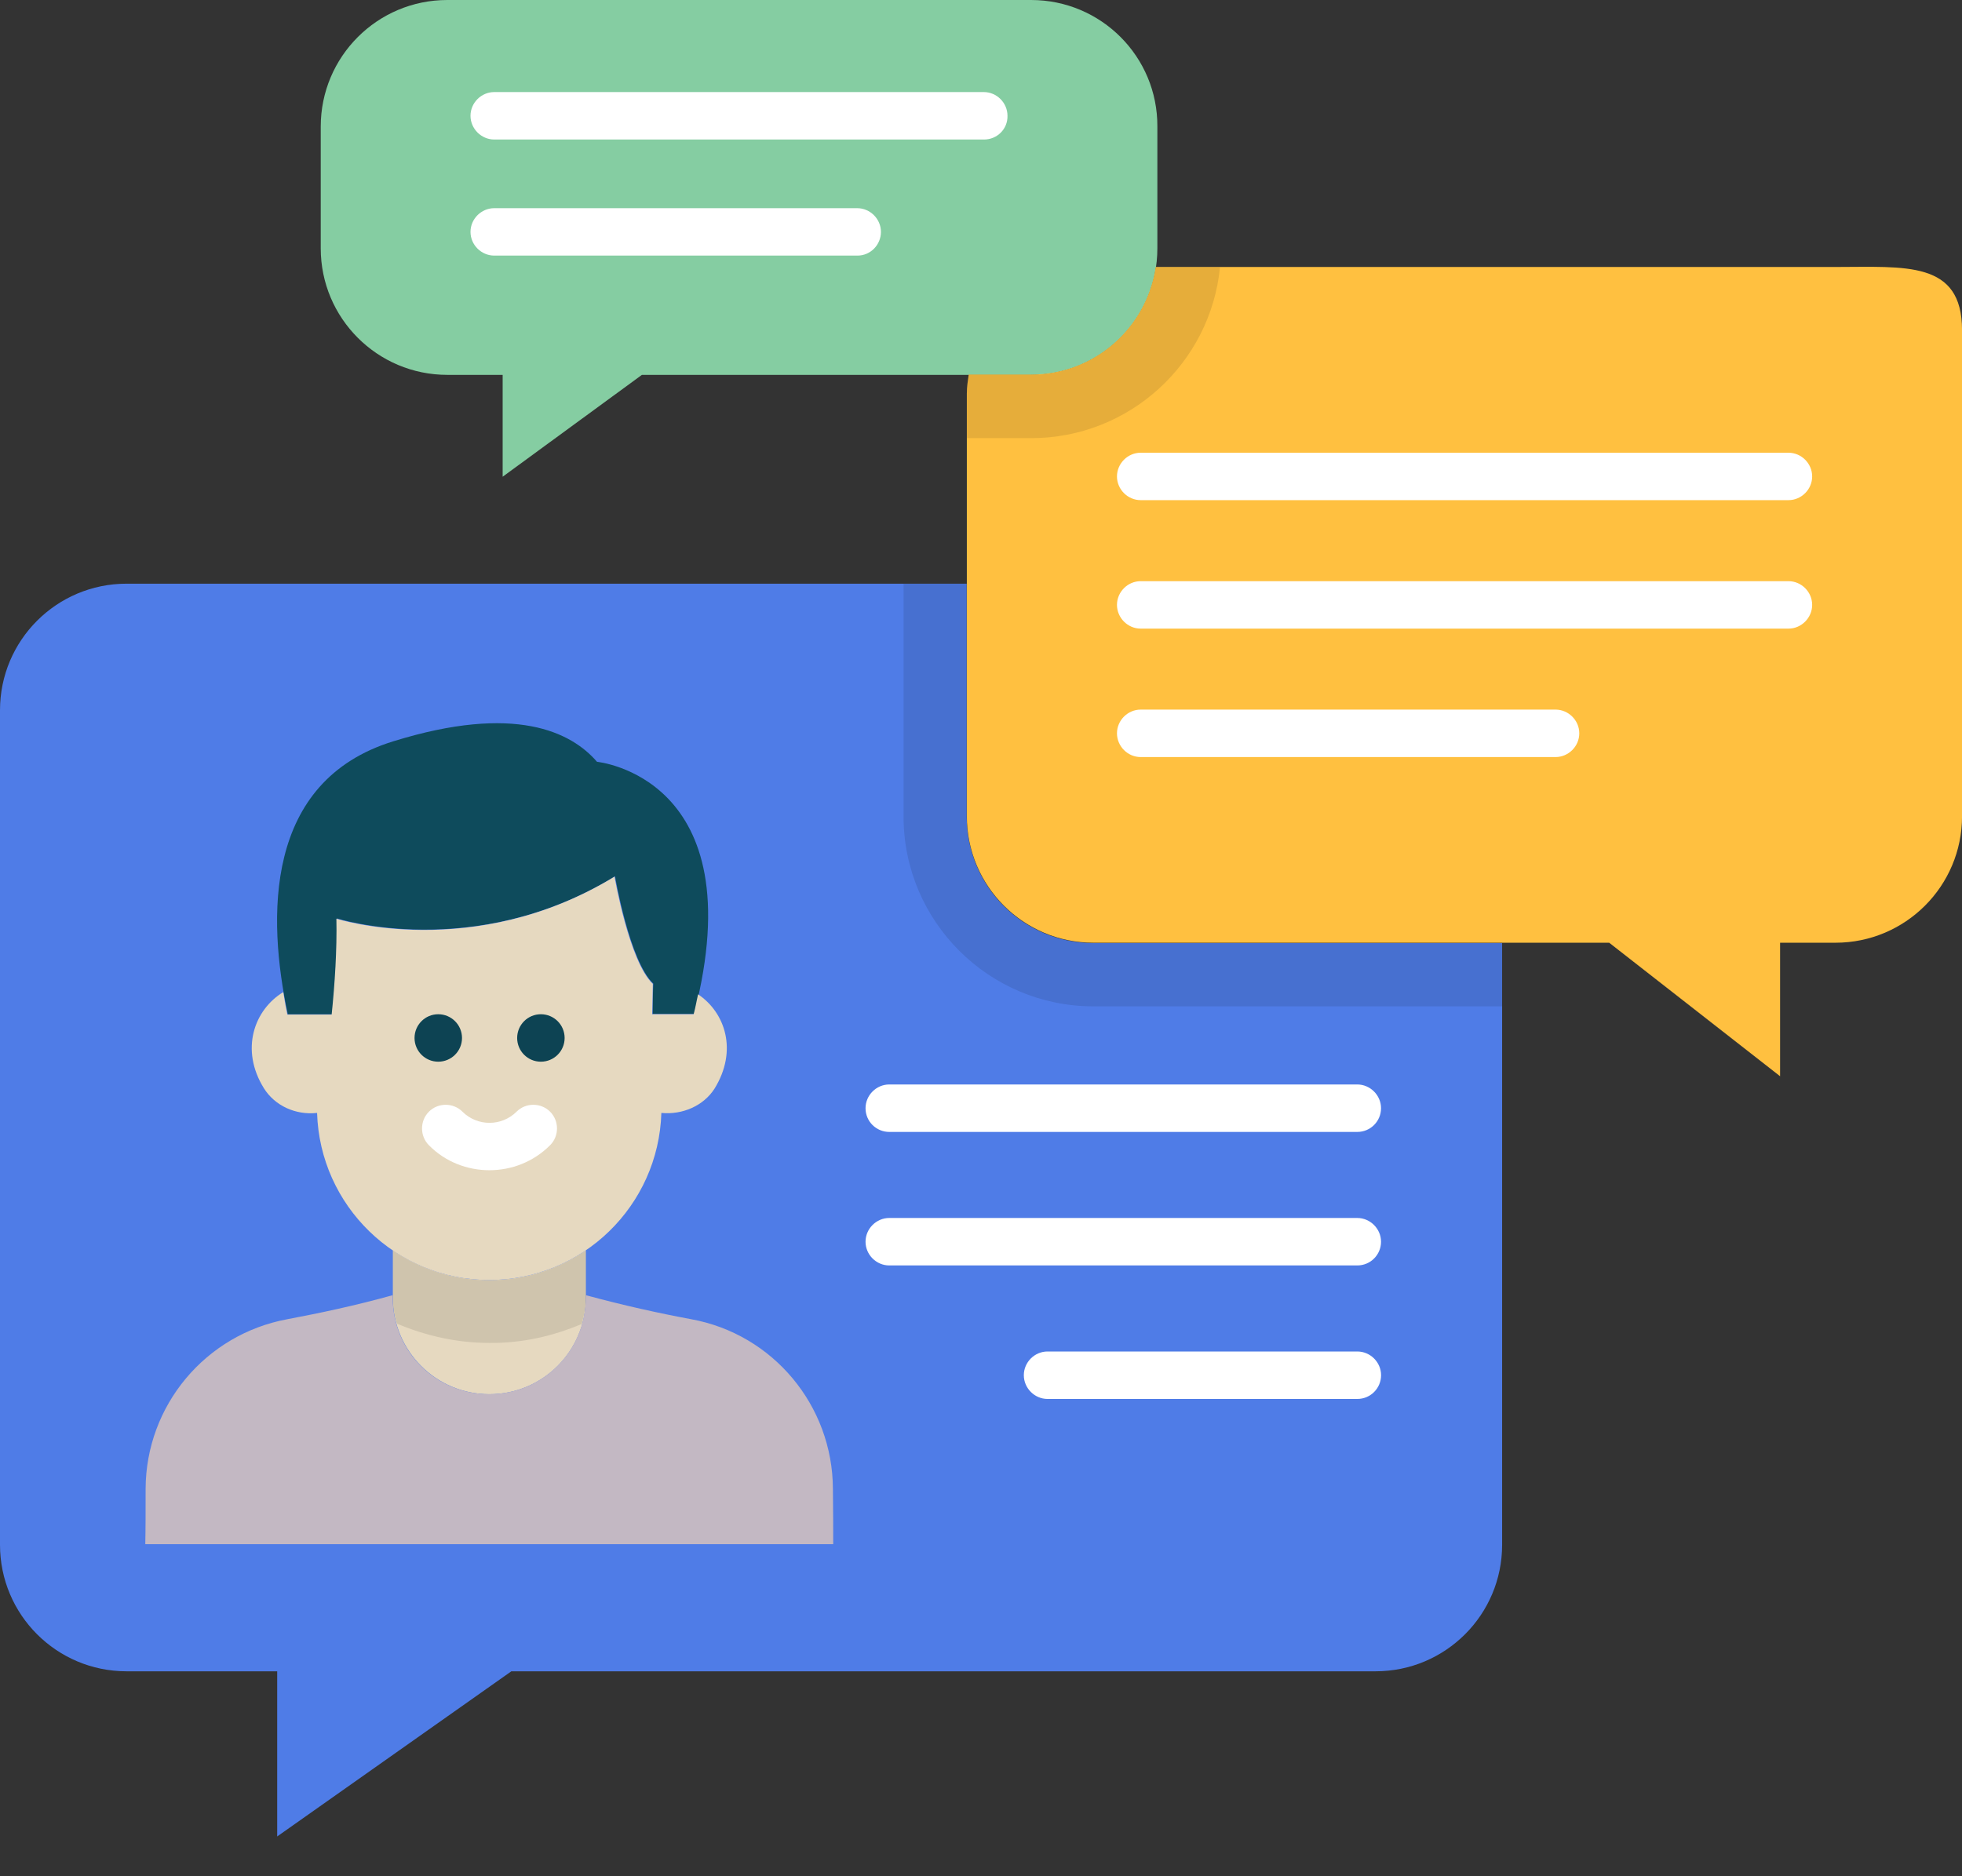
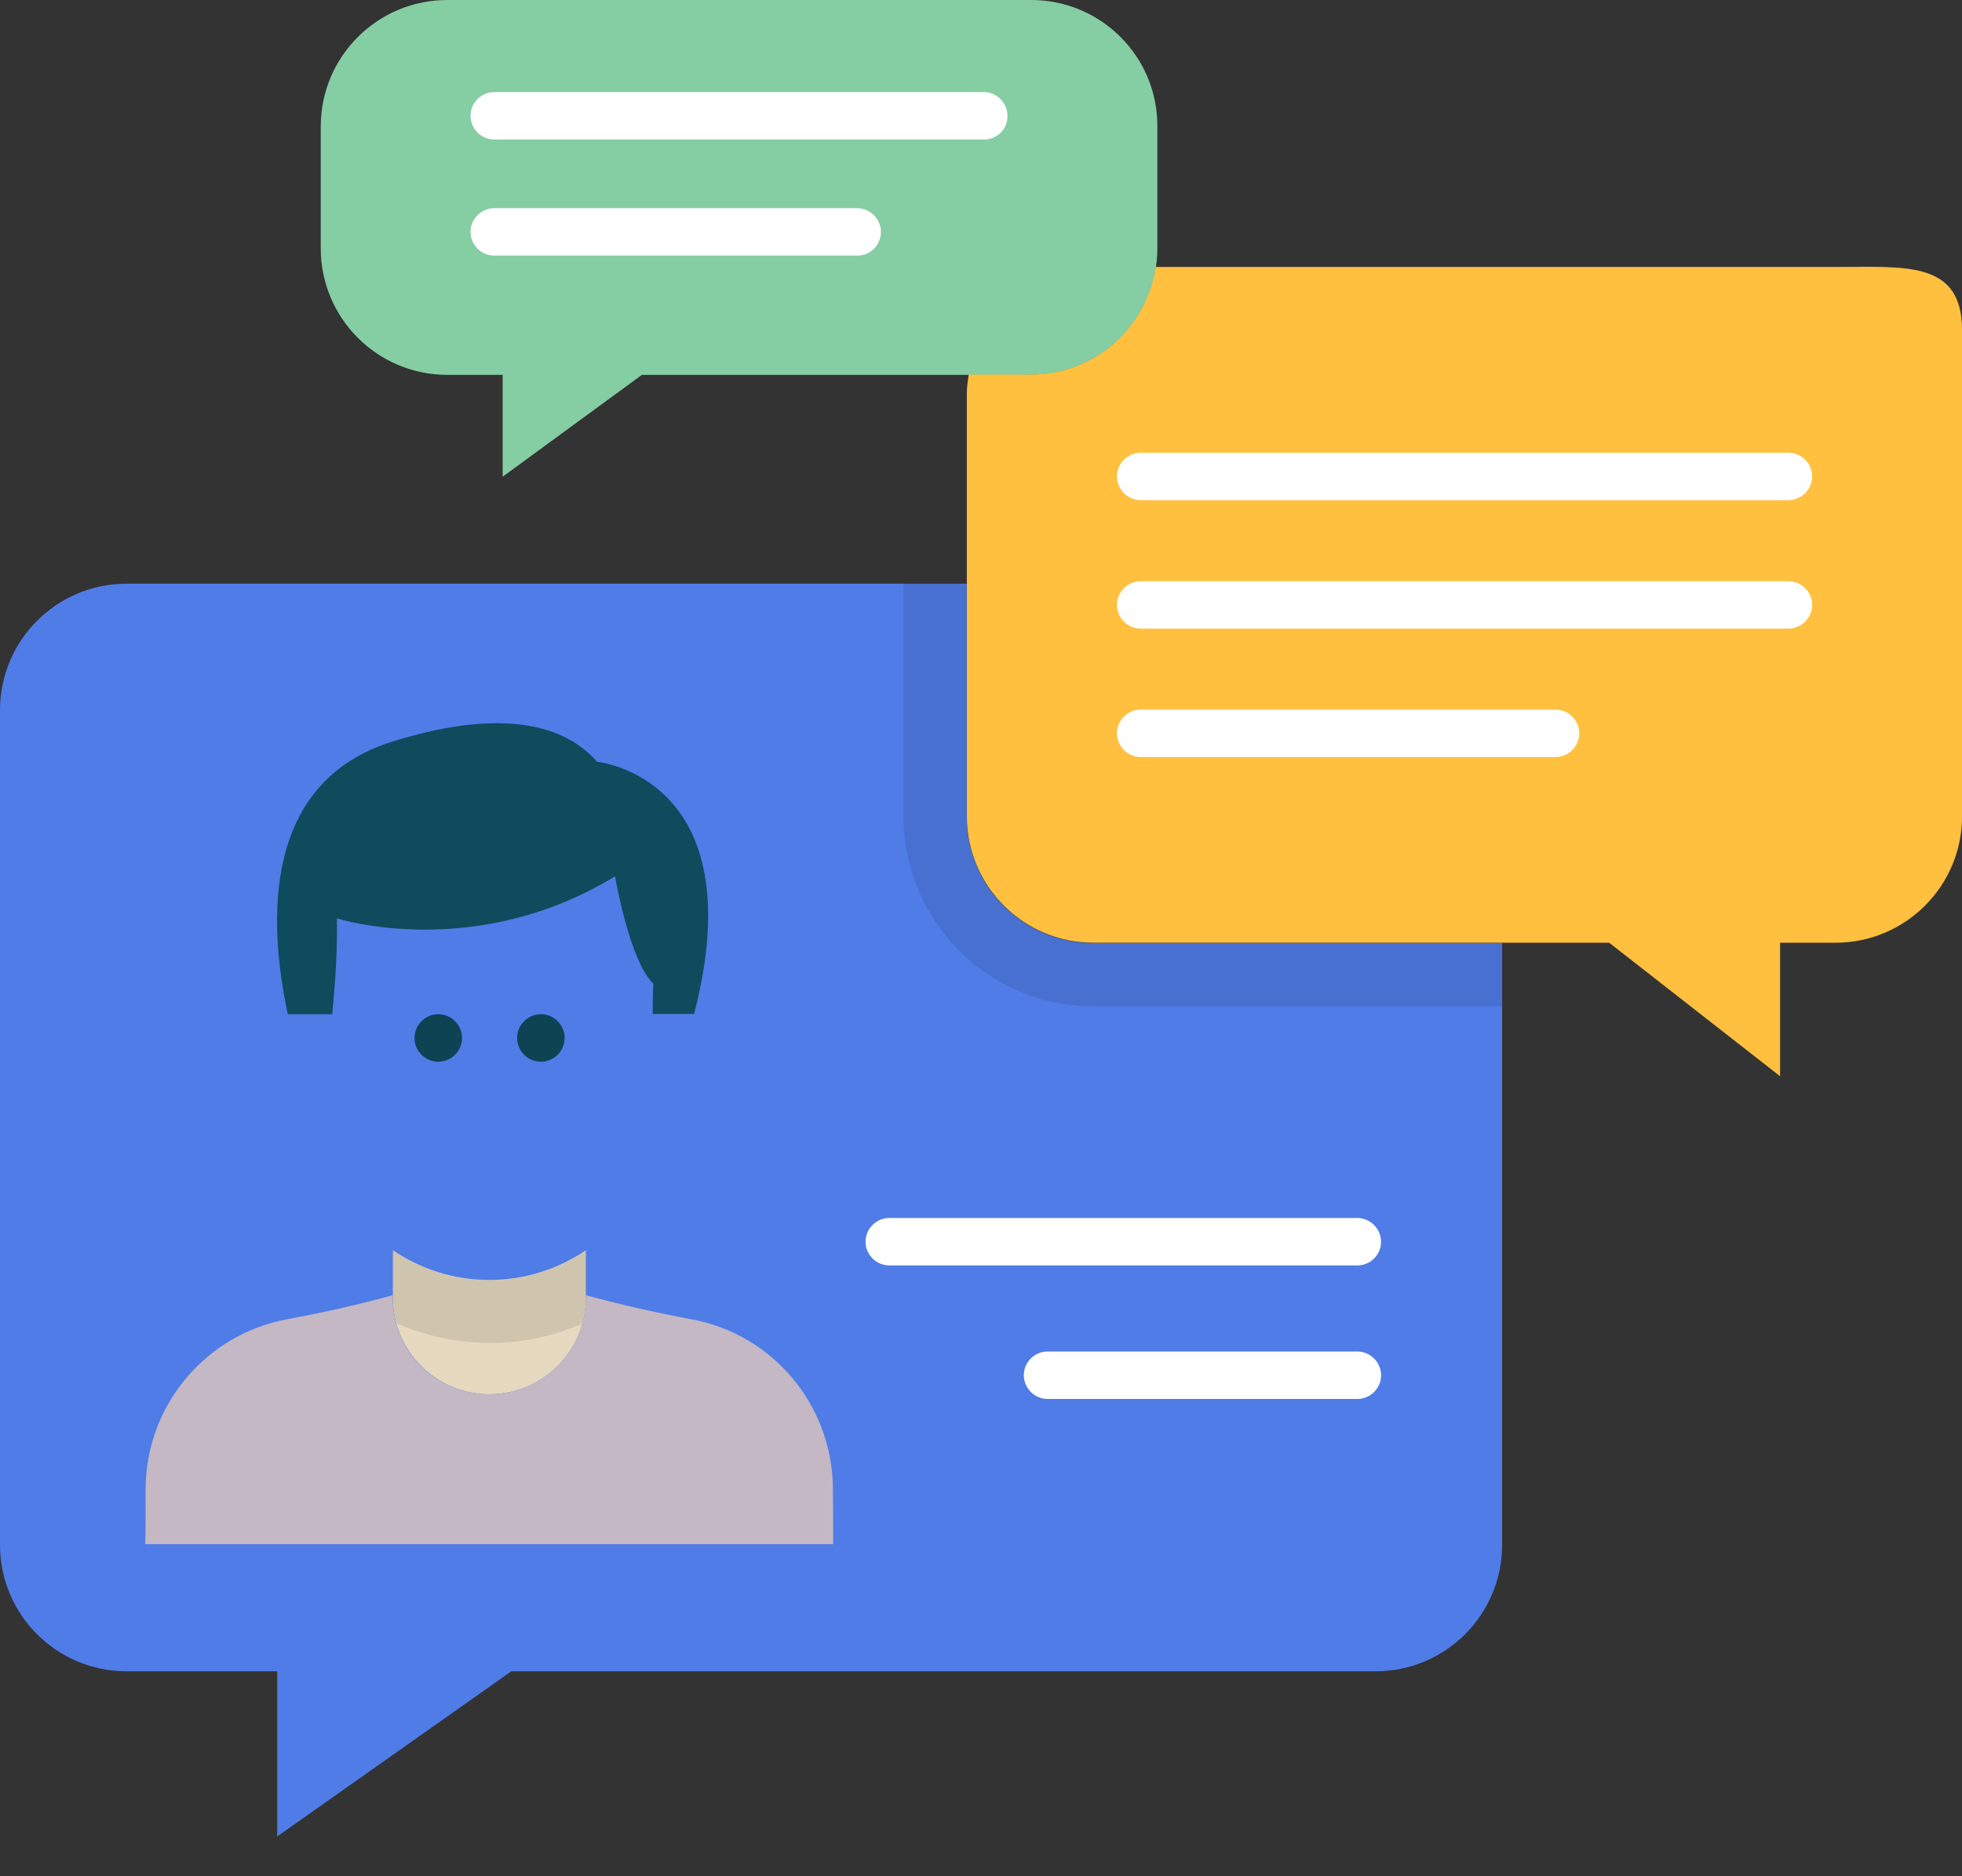
<svg xmlns="http://www.w3.org/2000/svg" width="46" height="44" viewBox="0 0 46 44" fill="none">
  <rect x="0" y="0" width="46" height="44" fill="#333333" stroke="none" />
  <path d="M25.633 22.116C23.993 22.116 22.665 20.788 22.665 19.148V13.688H2.968C1.328 13.688 0 15.016 0 16.656V36.227C0 37.867 1.328 39.194 2.968 39.194H6.499V43.067L11.989 39.194H32.25C33.89 39.194 35.218 37.867 35.218 36.227V22.116H25.633Z" fill="#4F7CE7" />
  <path d="M11.474 30.017C10.635 30.017 9.856 29.758 9.211 29.32V30.433C9.211 31.679 10.22 32.696 11.474 32.696C12.72 32.696 13.736 31.687 13.736 30.433V29.32C13.091 29.758 12.312 30.017 11.474 30.017Z" fill="#E6D9C0" />
  <path d="M19.535 36.212C19.535 35.871 19.535 35.441 19.528 34.914C19.52 32.962 18.125 31.286 16.204 30.937C15.447 30.796 14.609 30.611 13.733 30.373V30.433C13.733 31.679 12.725 32.695 11.471 32.695C10.217 32.695 9.208 31.686 9.208 30.433V30.373C8.332 30.618 7.487 30.796 6.737 30.937C4.816 31.293 3.421 32.962 3.414 34.914C3.414 35.433 3.414 35.863 3.406 36.212H19.535Z" fill="#C3B8C3" />
  <path d="M7.787 23.785C7.861 23.066 7.913 22.279 7.898 21.537C7.898 21.537 11.118 22.569 14.42 20.55C14.42 20.55 14.761 22.546 15.317 23.066C15.317 23.066 15.303 23.362 15.303 23.778H16.274C17.706 18.221 13.997 17.865 13.997 17.865C13.396 17.167 12.075 16.5 9.226 17.383C6.185 18.317 6.266 21.53 6.748 23.785H7.787Z" fill="#0E4B5C" />
-   <path d="M16.367 23.318C16.33 23.474 16.308 23.622 16.263 23.785H15.291C15.299 23.37 15.306 23.073 15.306 23.073C14.749 22.547 14.408 20.558 14.408 20.558C11.107 22.576 7.887 21.545 7.887 21.545C7.902 22.279 7.85 23.073 7.776 23.793H6.737C6.7 23.622 6.67 23.444 6.641 23.266C5.958 23.682 5.624 24.616 6.188 25.522C6.448 25.937 6.937 26.152 7.427 26.1H7.434C7.501 28.274 9.282 30.017 11.47 30.017C13.659 30.017 15.44 28.274 15.506 26.1H15.514C15.996 26.145 16.493 25.937 16.753 25.529C17.302 24.639 17.005 23.748 16.367 23.318Z" fill="#E6D9C0" />
  <path d="M24.175 0H10.487C8.848 0 7.52 1.328 7.52 2.968V5.824C7.52 7.463 8.848 8.791 10.487 8.791H11.785V11.18L15.05 8.791H24.168C25.807 8.791 27.135 7.463 27.135 5.824V2.968C27.143 1.328 25.815 0 24.175 0Z" fill="#85CDA2" />
  <path d="M43.033 6.261H27.097C26.882 7.686 25.665 8.784 24.174 8.784H22.712C22.69 8.932 22.668 9.073 22.668 9.229V19.141C22.668 20.78 23.996 22.108 25.636 22.108H37.728L41.735 25.239V22.108H43.033C44.673 22.108 46.001 20.78 46.001 19.141V7.745C46.001 6.106 44.673 6.261 43.033 6.261Z" fill="#FFC040" />
  <path d="M41.931 11.729H26.744C26.44 11.729 26.188 11.477 26.188 11.173C26.188 10.869 26.44 10.617 26.744 10.617H41.931C42.235 10.617 42.487 10.869 42.487 11.173C42.487 11.477 42.235 11.729 41.931 11.729Z" fill="white" />
  <path d="M41.931 14.742H26.744C26.44 14.742 26.188 14.489 26.188 14.185C26.188 13.881 26.44 13.629 26.744 13.629H41.931C42.235 13.629 42.487 13.881 42.487 14.185C42.487 14.489 42.235 14.742 41.931 14.742Z" fill="white" />
  <path d="M36.47 17.754H26.744C26.44 17.754 26.188 17.502 26.188 17.197C26.188 16.893 26.44 16.641 26.744 16.641H36.47C36.774 16.641 37.027 16.893 37.027 17.197C37.027 17.502 36.774 17.754 36.47 17.754Z" fill="white" />
-   <path d="M31.822 26.545H20.849C20.545 26.545 20.293 26.3 20.293 25.989C20.293 25.685 20.545 25.432 20.849 25.432H31.822C32.126 25.432 32.379 25.685 32.379 25.989C32.379 26.293 32.134 26.545 31.822 26.545Z" fill="white" />
  <path d="M31.822 29.676H20.849C20.545 29.676 20.293 29.424 20.293 29.12C20.293 28.816 20.545 28.563 20.849 28.563H31.822C32.126 28.563 32.379 28.816 32.379 29.12C32.379 29.424 32.134 29.676 31.822 29.676Z" fill="white" />
  <path d="M31.823 32.807H24.56C24.256 32.807 24.004 32.554 24.004 32.25C24.004 31.946 24.256 31.694 24.56 31.694H31.823C32.128 31.694 32.38 31.946 32.38 32.25C32.38 32.554 32.135 32.807 31.823 32.807Z" fill="white" />
-   <path d="M11.473 27.443C10.961 27.443 10.442 27.25 10.056 26.857C9.841 26.642 9.841 26.286 10.056 26.07C10.271 25.855 10.627 25.855 10.842 26.07C11.191 26.419 11.762 26.419 12.111 26.07C12.326 25.855 12.682 25.855 12.897 26.07C13.113 26.286 13.113 26.642 12.897 26.857C12.504 27.25 11.992 27.443 11.473 27.443Z" fill="white" />
  <path d="M23.072 3.272H11.588C11.284 3.272 11.031 3.019 11.031 2.715C11.031 2.411 11.284 2.159 11.588 2.159H23.065C23.369 2.159 23.621 2.411 23.621 2.715C23.629 3.027 23.376 3.272 23.072 3.272Z" fill="white" />
  <path d="M20.105 5.994H11.588C11.284 5.994 11.031 5.742 11.031 5.438C11.031 5.134 11.284 4.882 11.588 4.882H20.097C20.401 4.882 20.654 5.134 20.654 5.438C20.654 5.742 20.409 5.994 20.105 5.994Z" fill="white" />
  <path d="M10.275 24.898C10.582 24.898 10.832 24.649 10.832 24.342C10.832 24.034 10.582 23.785 10.275 23.785C9.968 23.785 9.719 24.034 9.719 24.342C9.719 24.649 9.968 24.898 10.275 24.898Z" fill="#0D4353" />
  <path d="M12.681 24.898C12.989 24.898 13.238 24.649 13.238 24.342C13.238 24.034 12.989 23.785 12.681 23.785C12.374 23.785 12.125 24.034 12.125 24.342C12.125 24.649 12.374 24.898 12.681 24.898Z" fill="#0D4353" />
  <path opacity="0.1" d="M13.64 31.048C13.692 30.855 13.736 30.648 13.736 30.44V29.327C13.091 29.765 12.312 30.024 11.474 30.024C10.635 30.024 9.856 29.765 9.211 29.327V30.433C9.211 30.648 9.248 30.848 9.307 31.041C9.975 31.323 10.702 31.493 11.474 31.493C12.253 31.501 12.972 31.33 13.64 31.048Z" fill="black" />
  <path opacity="0.1" d="M22.667 19.148V13.688H21.184V19.148C21.184 21.604 23.179 23.6 25.635 23.6H35.22V22.116H25.635C23.995 22.116 22.667 20.788 22.667 19.148Z" fill="black" />
-   <path opacity="0.1" d="M24.174 10.275C26.481 10.275 28.381 8.517 28.603 6.269H27.097C26.882 7.693 25.665 8.791 24.174 8.791H22.712C22.69 8.94 22.668 9.081 22.668 9.237V10.275H24.174Z" fill="black" />
</svg>